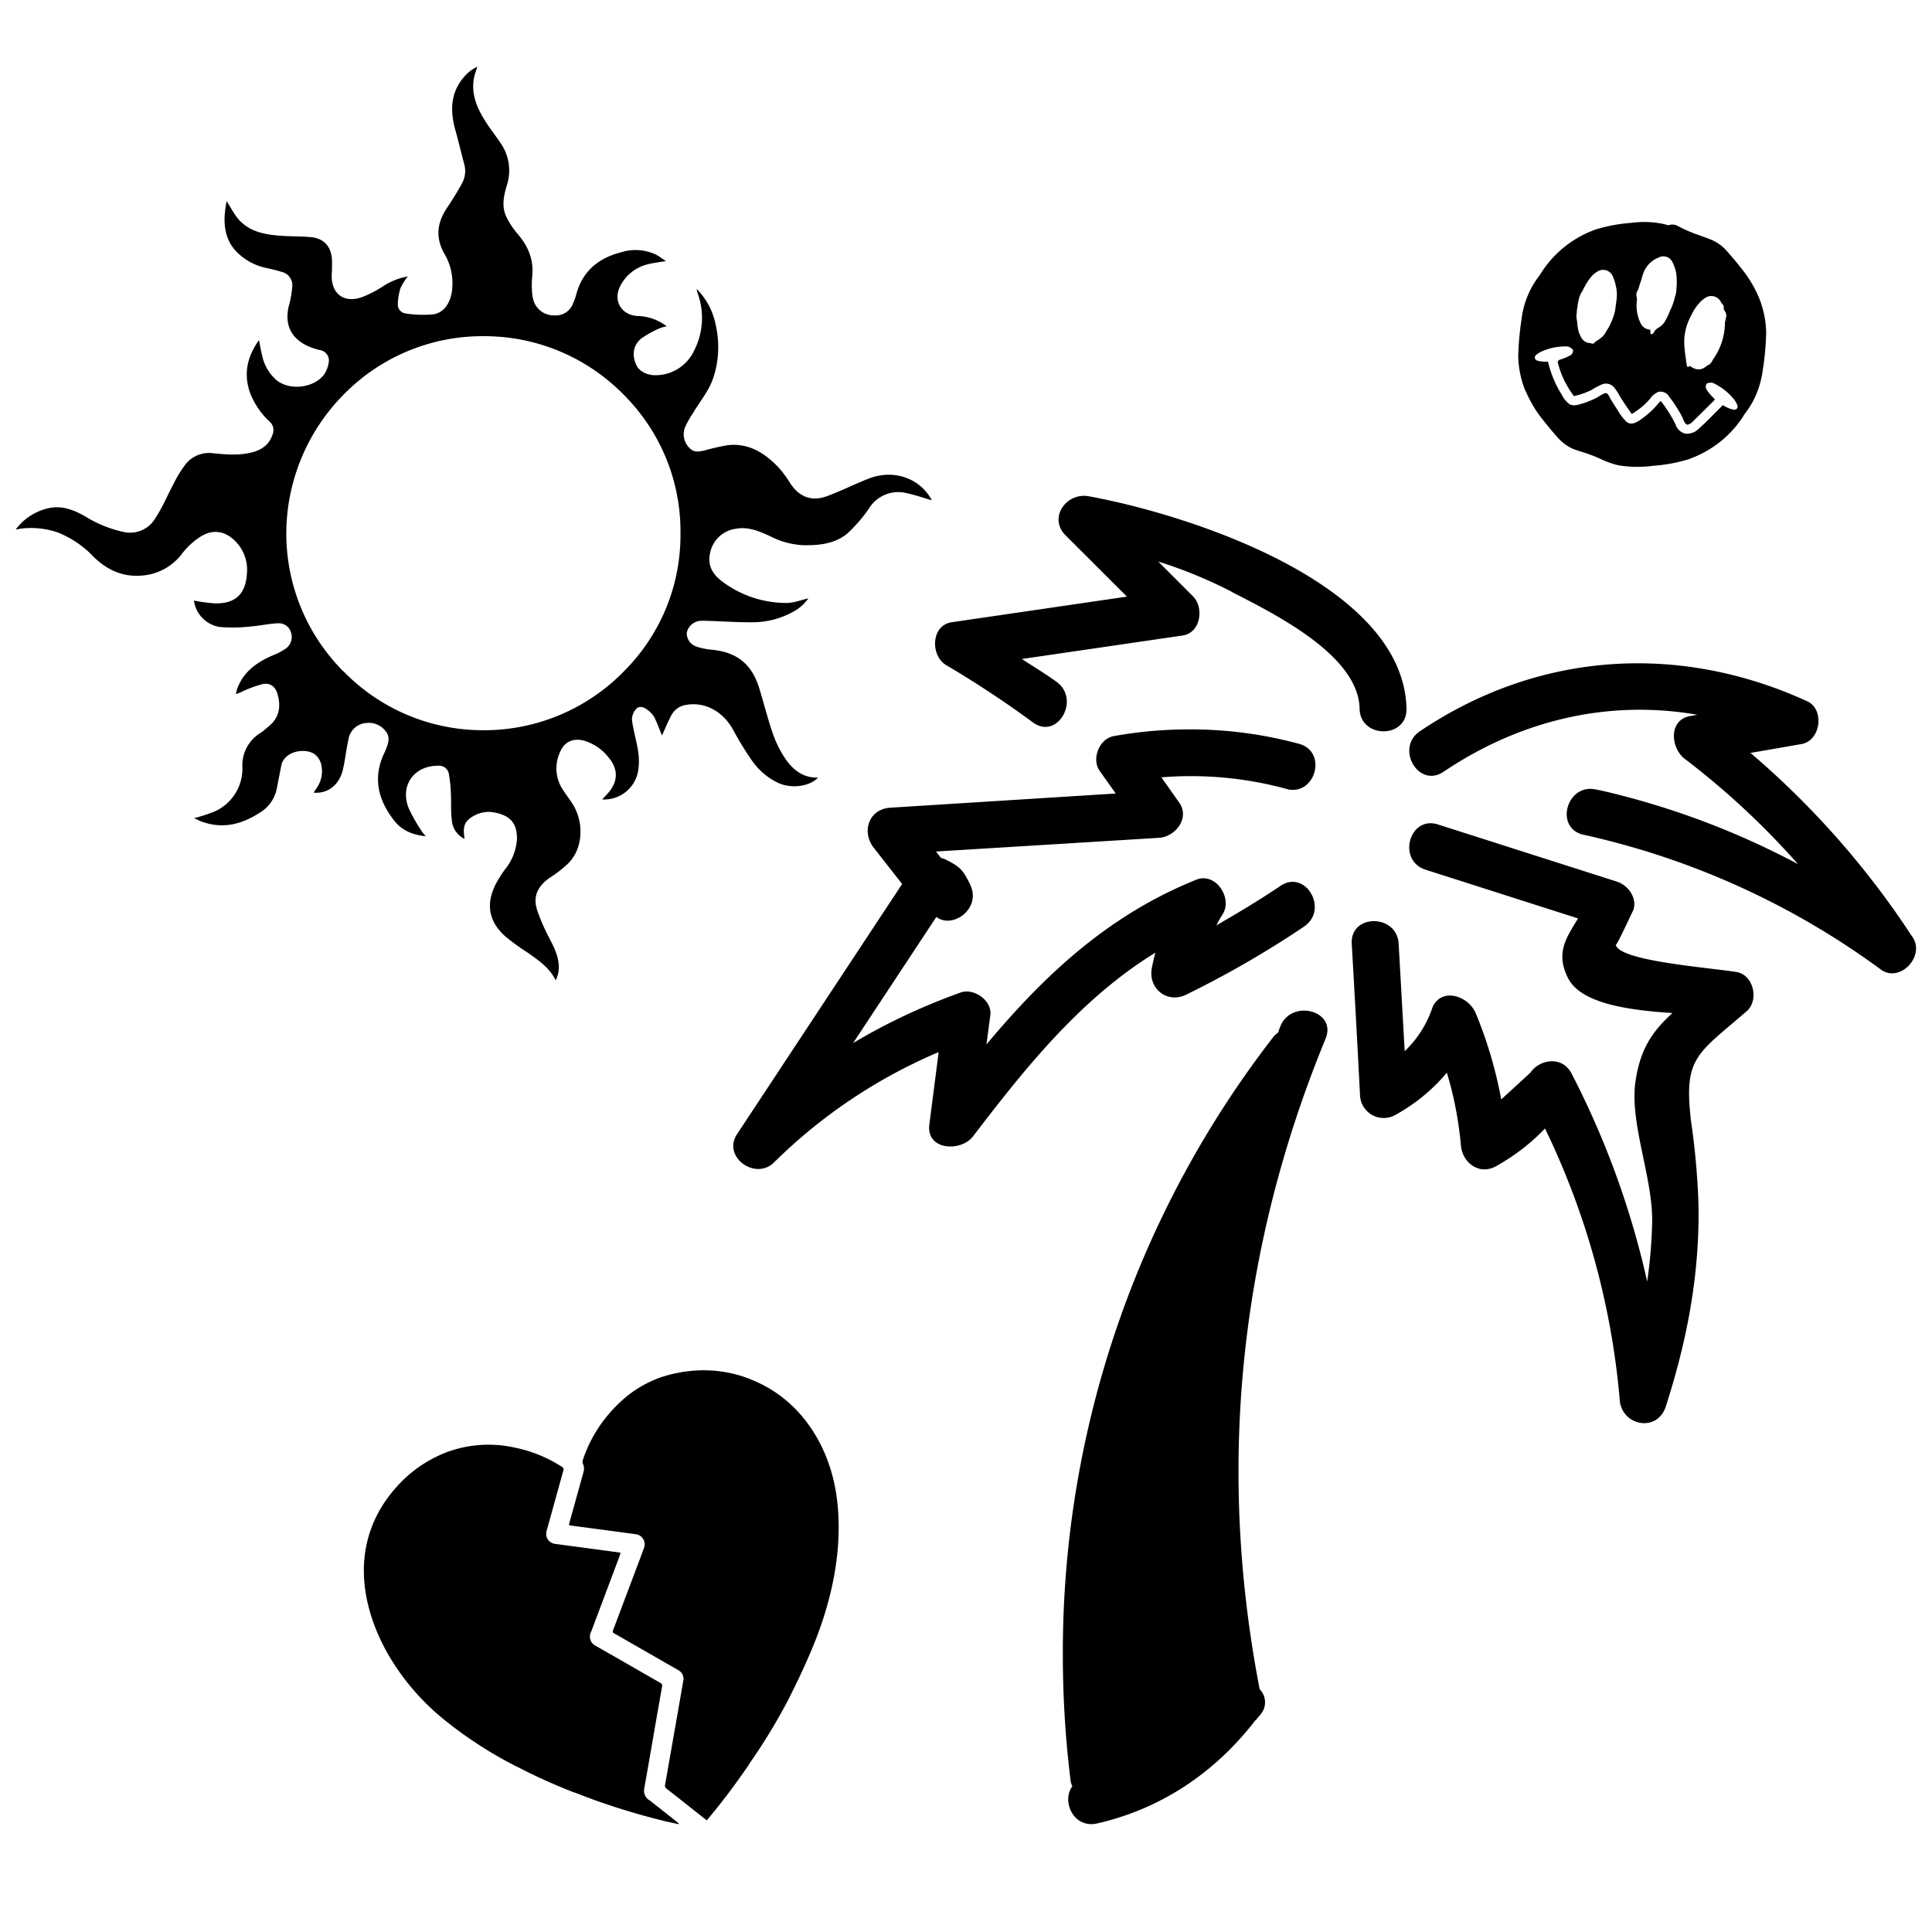
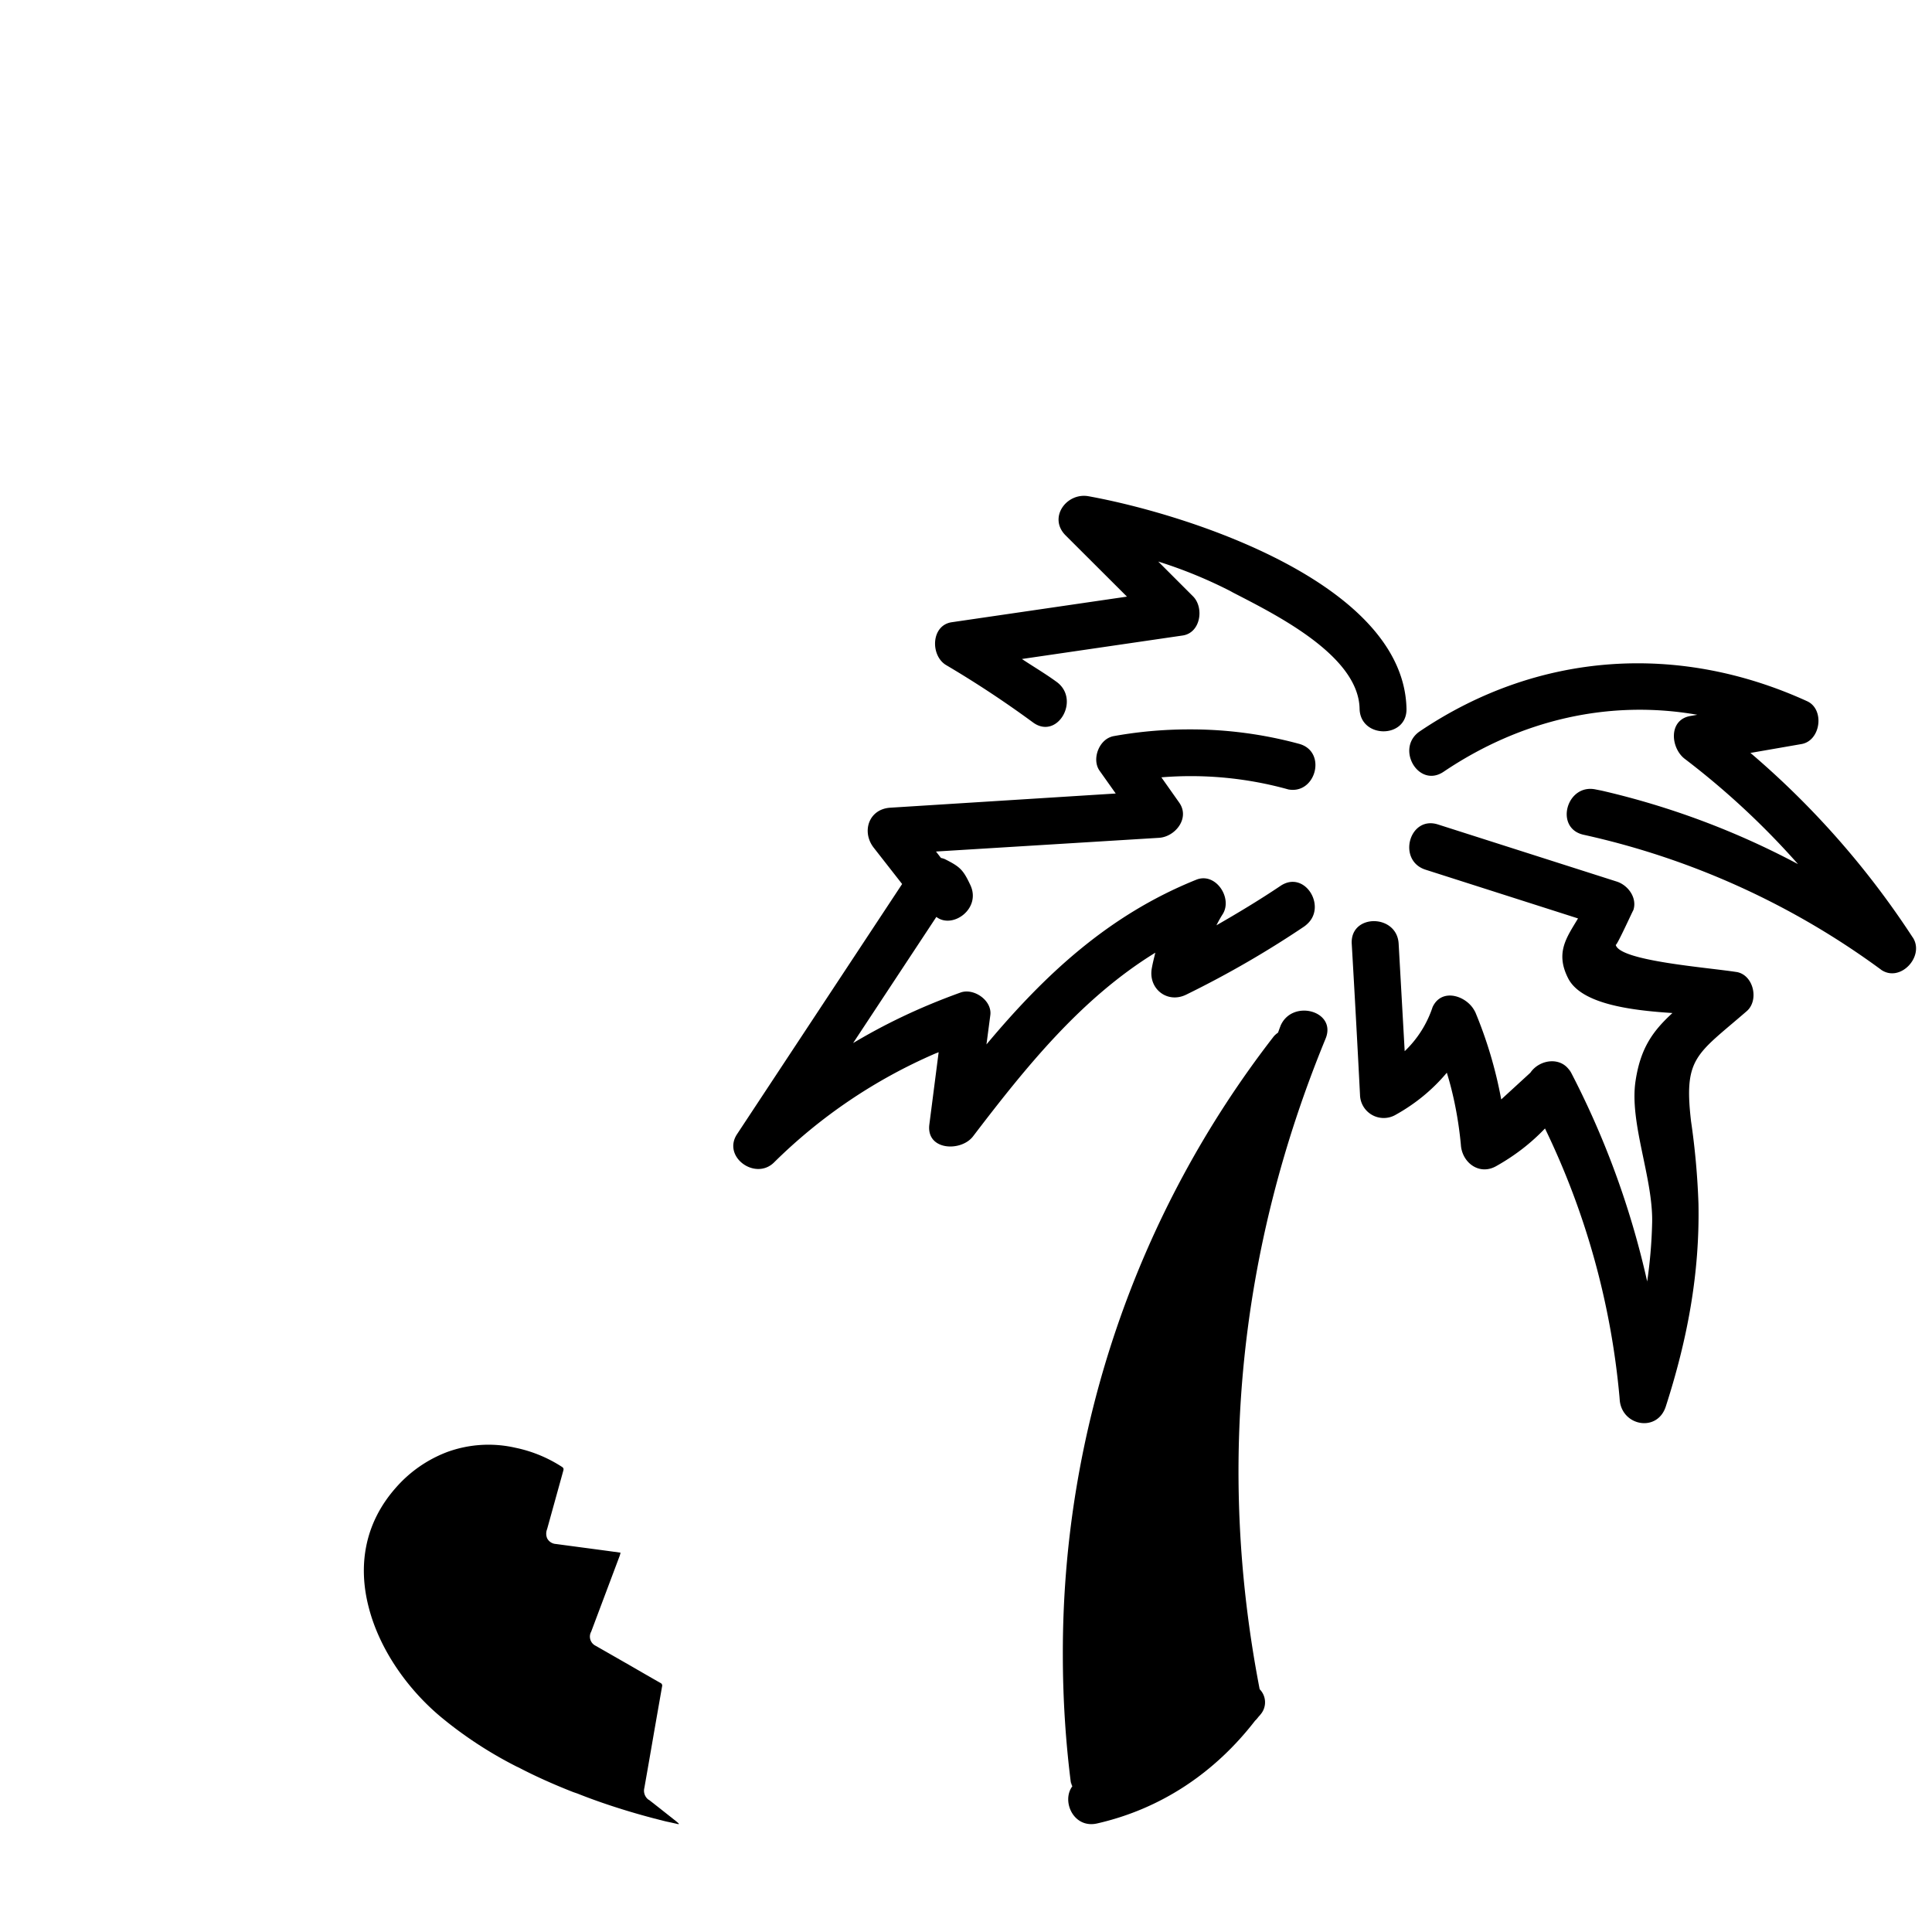
<svg xmlns="http://www.w3.org/2000/svg" width="32" height="32">
  <path d="M21.208 16.997c-.015.035-.026.071-.04.107a.39.39 0 0 0-.068.059 16.643 16.643 0 0 0-3.496 10.244c0 .743.048 1.475.142 2.192l-.009-.085a.388.388 0 0 0 .025.075l-.001-.002c-.183.245.02.704.411.615 1.065-.243 1.955-.846 2.616-1.702a.378.378 0 0 0 .05-.056l.001-.001c.013-.017.029-.031.041-.048a.308.308 0 0 0-.016-.416c-.712-3.679-.335-7.307 1.092-10.776.19-.462-.561-.663-.749-.206zm7.556-.897c-.484-.077-1.948-.183-2.003-.453.009.044.293-.586.292-.571.068-.203-.085-.413-.273-.474l-2.962-.946c-.477-.153-.682.597-.206.749l2.525.807c-.186.313-.381.564-.164.991s1.034.531 1.728.576c-.325.298-.529.58-.611 1.124-.105.69.286 1.593.275 2.335a7.987 7.987 0 0 1-.089 1.03l.006-.045a14.261 14.261 0 0 0-1.3-3.534l.037.078c-.143-.275-.516-.228-.671 0l-.483.443a7.122 7.122 0 0 0-.445-1.483l.018.047c-.111-.269-.553-.433-.71-.093a1.781 1.781 0 0 1-.461.729l-.001.001-.1-1.78c-.027-.497-.804-.5-.777 0q.073 1.251.137 2.502a.393.393 0 0 0 .586.334l-.002.001c.334-.185.617-.419.85-.696l.004-.005c.109.351.192.763.232 1.187l.002.025c.029.287.31.492.585.335.31-.174.576-.381.806-.622l.001-.001a12.849 12.849 0 0 1 1.234 4.449l.004.052c.039.428.623.538.763.103.355-1.102.563-2.193.541-3.356a12.329 12.329 0 0 0-.123-1.368l.008.066c-.14-1.123.064-1.152.913-1.888.21-.18.115-.604-.169-.65zm-9.628-.321c-.02.083-.042.165-.058.256-.064.34.256.594.57.439a16.453 16.453 0 0 0 2.011-1.167l-.058.037c.413-.278.024-.951-.392-.671-.348.234-.704.448-1.061.653.037-.074.071-.134.109-.193l-.005.008c.168-.267-.117-.7-.438-.57-1.457.586-2.514 1.579-3.475 2.728l.064-.486c.031-.243-.274-.452-.492-.374-.686.247-1.274.531-1.828.866l.045-.025 1.381-2.093c.27.207.747-.138.563-.528-.12-.256-.172-.303-.422-.429a.336.336 0 0 0-.061-.019h-.003l-.083-.107 3.693-.227c.269-.016.518-.326.335-.584l-.295-.418a6.024 6.024 0 0 1 2.112.203l-.043-.01c.484.128.691-.623.207-.749a6.867 6.867 0 0 0-1.813-.238c-.444 0-.878.041-1.299.12l.044-.007c-.236.04-.368.378-.232.571l.268.378-3.733.235c-.359.022-.481.399-.275.663l.47.601-2.734 4.143c-.248.375.3.772.61.471a8.71 8.71 0 0 1 2.673-1.806l.056-.022-.154 1.197c-.055.432.525.457.724.196.882-1.156 1.793-2.287 3.018-3.041zm12.544-.253a14.19 14.19 0 0 0-2.668-3.039l-.02-.016.846-.147c.32-.055.389-.576.093-.71-2.134-.974-4.459-.819-6.413.498-.413.278-.024.951.392.671 1.286-.867 2.752-1.198 4.203-.944l-.115.02c-.369.064-.327.532-.093.71a13.095 13.095 0 0 1 1.863 1.729l.012.014a13.262 13.262 0 0 0-3.253-1.217l-.092-.018c-.487-.109-.695.64-.207.749a13.066 13.066 0 0 1 4.957 2.256l-.035-.025c.319.232.737-.218.531-.531z" />
  <path d="M23.296 11.739c-.044-2.083-3.64-3.226-5.268-3.52-.364-.064-.671.356-.378.649l1.016 1.014-2.902.424c-.346.051-.356.554-.093.71.498.294.973.608 1.439.95.403.296.792-.378.392-.671-.187-.137-.384-.252-.576-.38l2.662-.389c.3-.044.359-.462.172-.649l-.576-.576a7.64 7.64 0 0 1 1.235.51l-.042-.02c.683.355 2.123 1.044 2.142 1.946.009.5.788.502.777.001zM10.743 29.81a.186.186 0 0 1-.071-.194v.001q.084-.476.166-.953l.128-.731c.002-.004.002-.01.002-.015a.045.045 0 0 0-.027-.042 61.941 61.941 0 0 1-.492-.283l-.582-.333a.169.169 0 0 1-.076-.233v.001l.476-1.267.011-.044-.226-.031-.847-.113a.174.174 0 0 1-.145-.099v-.001a.202.202 0 0 1 .001-.144v.001l.266-.96c.008-.028.016-.052-.019-.074a2.253 2.253 0 0 0-.749-.312l-.015-.003a1.998 1.998 0 0 0-1.159.077l.014-.005a2.131 2.131 0 0 0-.844.59c-.529.599-.623 1.306-.448 1.979.175.683.624 1.331 1.171 1.796.383.321.815.607 1.277.841l.039.018c.253.133.573.278.901.406l.07.024c.417.167.935.332 1.466.462l.085.018.124.028.004-.009a.44.44 0 0 0-.039-.035l-.001-.001c-.154-.122-.305-.242-.458-.361z" />
-   <path d="M12.43 22.844a2.102 2.102 0 0 0-.88-.145h.005c-.23.011-.445.055-.648.127l.015-.005c-.253.094-.47.231-.652.405l.001-.001c-.277.257-.49.58-.613.944l-.005.016a.082.082 0 0 0 0 .056v-.001a.198.198 0 0 1 .011.145v-.001l-.178.64c-.021.077-.043.154-.064.236l.042.009 1.057.141a.17.17 0 0 1 .142.239v-.001l-.06.163L10.155 27a.037.037 0 0 0 .019.055c.052.028.103.058.154.088l.907.52a.163.163 0 0 1 .082.178v-.001l-.068.393-.232 1.322a.064.064 0 0 0 .027.074c.22.172.438.345.662.522a11.078 11.078 0 0 0 .697-.922l.025-.04a9.75 9.75 0 0 0 .64-1.058l.027-.056c.128-.253.248-.512.357-.772.326-.78.522-1.664.405-2.515s-.609-1.628-1.43-1.943zM6.388 12.111c.074.09.048.188.011.283a1.222 1.222 0 0 1-.036.083c-.196.415-.095.789.177 1.128.122.152.298.224.512.246a.741.741 0 0 1-.055-.068l-.002-.002a2.69 2.69 0 0 1-.223-.389l-.007-.017c-.14-.369.094-.691.487-.692l.021-.001c.078 0 .144.055.16.128v.001c.018.097.031.21.035.326v.004c.008.144-.004.29.015.433.006.141.09.261.21.319l.002.001c-.036-.217 0-.309.192-.401a.498.498 0 0 1 .291-.038h-.003c.253.044.394.16.387.448a.883.883 0 0 1-.193.491l.001-.002c-.052.07-.103.15-.149.233l-.006.011c-.172.333-.124.625.155.874.107.088.226.176.35.256l.015.009c.179.128.365.249.47.463a.572.572 0 0 0 .047-.155v-.003c.022-.207-.07-.38-.161-.556a3.305 3.305 0 0 1-.184-.42l-.008-.025c-.081-.234.014-.408.21-.543.118-.075.22-.156.313-.246.236-.247.256-.673.056-.984-.052-.081-.113-.157-.164-.239a.638.638 0 0 1-.037-.612l-.002.004c.07-.176.225-.241.407-.189a.81.81 0 0 1 .411.293l.002.002c.15.192.138.39-.028.576a3.842 3.842 0 0 1-.094.1l.035.001a.57.57 0 0 0 .556-.445l.001-.004a.995.995 0 0 0 .006-.337l.001.006c-.026-.181-.081-.358-.105-.54v-.001c0-.07.027-.133.072-.18.051-.056.128-.028.182.014a.405.405 0 0 1 .115.122l.001.002c.052.104.09.214.128.303.045-.1.095-.222.157-.339a.33.33 0 0 1 .243-.168h.002c.312-.055.612.11.78.421.106.195.206.356.314.511l-.012-.018c.109.16.256.288.427.372l.006.003c.218.103.519.068.669-.084-.263.006-.433-.142-.562-.342a1.836 1.836 0 0 1-.188-.385l-.004-.013c-.083-.242-.145-.491-.22-.736-.122-.404-.371-.603-.792-.643a1.155 1.155 0 0 1-.264-.056l.008.002a.231.231 0 0 1-.154-.218l.001-.015v.001a.252.252 0 0 1 .216-.192h.001l.064-.002.067.002h-.003c.238.008.477.024.715.024h.026c.249 0 .482-.065.685-.18l-.007.004a.726.726 0 0 0 .248-.218l.002-.002c-.128.028-.256.08-.38.076a1.77 1.77 0 0 1-1.078-.379l.004.003c-.152-.121-.222-.275-.17-.471a.5.5 0 0 1 .404-.379h.003c.214-.046.404.038.591.124.156.081.339.134.533.145h.004c.269.005.534-.022.743-.202.132-.124.25-.26.351-.409l.005-.008a.569.569 0 0 1 .628-.24l-.004-.001c.138.029.273.077.407.116a.082.082 0 0 0-.012-.027c-.2-.346-.627-.488-1.024-.334-.236.091-.463.207-.7.294-.256.093-.46.01-.608-.217a1.761 1.761 0 0 0-.194-.262l.002.002c-.227-.237-.49-.406-.837-.369a3.5 3.5 0 0 0-.384.087l.025-.006c-.097.022-.199.055-.28-.035a.32.32 0 0 1-.074-.339l-.001.002c.045-.098.093-.182.148-.261l-.004.005c.104-.173.236-.333.308-.518.063-.166.1-.358.1-.559 0-.127-.015-.251-.042-.37l.002.011a1.155 1.155 0 0 0-.316-.603.39.39 0 0 0 .019.08l-.001-.002a1.19 1.19 0 0 1-.063.946l.003-.007a.705.705 0 0 1-.605.41h-.002c-.161.011-.301-.058-.353-.171-.073-.161-.052-.326.083-.436.09-.063.193-.121.301-.168l.011-.004a.592.592 0 0 1 .107-.029h.004a.814.814 0 0 0-.485-.172h-.001c-.271-.018-.408-.256-.284-.499a.697.697 0 0 1 .461-.359l.005-.001c.086-.022.175-.031.29-.051-.07-.045-.117-.083-.17-.109a.795.795 0 0 0-.562-.04l.006-.001c-.384.095-.66.312-.762.714a1.116 1.116 0 0 1-.05.136l.003-.008a.305.305 0 0 1-.288.209l-.02-.001h.001-.017a.351.351 0 0 1-.328-.228l-.001-.002a.563.563 0 0 1-.029-.148v-.002a1.67 1.67 0 0 1 .001-.262v.006c.032-.281-.064-.512-.247-.721a1.376 1.376 0 0 1-.171-.256l-.003-.007c-.089-.173-.052-.352 0-.529a.794.794 0 0 0-.096-.697l.002.003c-.085-.128-.182-.249-.264-.379-.14-.224-.241-.461-.179-.735.013-.054.033-.107.05-.161a.585.585 0 0 0-.17.115c-.273.27-.291.593-.192.94.051.182.094.367.143.55a.425.425 0 0 1-.036.328l.001-.002c-.076.14-.161.276-.25.409-.166.248-.192.496-.038.763.082.139.13.306.13.485l-.002.067v-.003c-.013.235-.128.42-.312.448a1.852 1.852 0 0 1-.466-.015l.01.001a.147.147 0 0 1-.135-.147v-.003a.97.97 0 0 1 .047-.278l-.002.007c.035-.073.075-.136.121-.194l-.002.002a1.076 1.076 0 0 0-.388.15l.004-.003a1.932 1.932 0 0 1-.361.191l-.013.005c-.301.106-.512-.058-.501-.376 0-.018.004-.036.004-.054 0-.064.004-.128 0-.192-.012-.22-.136-.355-.355-.373-.163-.014-.326-.01-.488-.022-.247-.017-.493-.058-.675-.241-.094-.095-.154-.223-.227-.332a2.16 2.16 0 0 0-.031.229l-.001.009c-.012.23.037.443.209.612.124.121.281.21.456.251l.007.001c.091.022.183.04.271.069a.227.227 0 0 1 .178.222l-.001.022v-.001a1.703 1.703 0 0 1-.055.313l.003-.012c-.088.331.034.576.354.704.041.016.093.032.146.045l.01.002a.177.177 0 0 1 .149.174l-.001.018v-.001a.495.495 0 0 1-.081.217l.001-.002c-.166.221-.557.269-.778.1a.735.735 0 0 1-.247-.416l-.001-.005c-.02-.077-.033-.155-.051-.25-.2.278-.256.561-.15.87.074.19.186.352.327.482l.001.001a.184.184 0 0 1 .061.138.197.197 0 0 1-.013.069v-.001c-.056.175-.183.262-.352.303-.209.052-.42.033-.629.013a.497.497 0 0 0-.468.19l-.001.001c-.069.094-.134.2-.19.311l-.006.013c-.1.186-.18.384-.296.558a.484.484 0 0 1-.525.23l.003.001a2.017 2.017 0 0 1-.636-.256l.009.005c-.189-.109-.384-.192-.61-.146a.93.93 0 0 0-.554.354l-.002.002.07-.013a1.37 1.37 0 0 1 .643.066l-.009-.003c.23.095.425.23.585.399l.001.001c.214.21.463.332.771.314a.917.917 0 0 0 .702-.373l.002-.003a1.21 1.21 0 0 1 .286-.263l.005-.003c.205-.133.406-.102.576.064a.67.67 0 0 1 .198.553v-.003c-.02.332-.192.493-.525.487a2.952 2.952 0 0 1-.37-.05l.018.003a.513.513 0 0 0 .428.438h.003a2.629 2.629 0 0 0 .515-.009l-.013.001c.149-.01.298-.046.448-.053l.024-.001a.21.21 0 0 1 .204.156v.001a.234.234 0 0 1-.106.274l-.001.001a1.018 1.018 0 0 1-.177.092l-.007.003c-.256.108-.474.256-.587.521-.017.039-.026.081-.038.122A.29.29 0 0 0 4 11.459l-.001.001c.096-.046.21-.09.329-.124l.016-.004c.128-.028.218.039.253.164.058.205.031.389-.143.532-.045.036-.086.076-.134.108a.627.627 0 0 0-.306.537v.021-.001a.776.776 0 0 1-.467.751l-.005.002a2.809 2.809 0 0 1-.309.101l-.02.004c.06.027.102.051.147.064.342.118.652.035.945-.156a.598.598 0 0 0 .278-.391l.001-.004.075-.384c.051-.256.437-.304.576-.168a.304.304 0 0 1 .086.152v.002a.485.485 0 0 1-.089.404l.001-.001c-.013.017-.023.037-.037.06.233.02.426-.128.484-.384.038-.164.054-.333.092-.497a.32.32 0 0 1 .287-.272h.001a.347.347 0 0 1 .32.126l.001.001zm-.704-.994a3.234 3.234 0 0 1-.942-2.286l.001-.071v.004a3.284 3.284 0 0 1 .96-2.24 3.217 3.217 0 0 1 2.294-.956h.024c.903.001 1.72.371 2.307.967.582.58.943 1.383.943 2.27v.014-.001.041c0 .881-.356 1.678-.933 2.256a3.235 3.235 0 0 1-2.318.98h-.017a3.223 3.223 0 0 1-2.316-.978l-.001-.001zm19.582-4.649c.083.196.187.365.313.515l-.003-.003c.074.092.147.181.223.265a.72.72 0 0 0 .234.18l.004.002c.06.025.121.045.186.064.038.012.077.026.116.04.055.02.112.044.166.068.088.043.19.081.297.107l.01.002a1.978 1.978 0 0 0 .578.006l-.01.001c.224-.016.432-.057.63-.122l-.019.005c.369-.136.671-.38.876-.693l.004-.007.033-.052.004-.004c.031-.04.063-.086.092-.134l.004-.007c.095-.162.163-.353.191-.556l.001-.008a4.738 4.738 0 0 0 .057-.606v-.047.002a1.649 1.649 0 0 0-.119-.557l.004.011a2.033 2.033 0 0 0-.312-.515l.003.003a5.985 5.985 0 0 0-.223-.265.71.71 0 0 0-.234-.18l-.004-.002c-.068-.029-.138-.054-.207-.079a2.449 2.449 0 0 1-.385-.166l.013.006a.194.194 0 0 0-.144-.015l-.017.004-.017-.005c-.019-.006-.038-.012-.058-.016a1.561 1.561 0 0 0-.539-.018l.008-.001a2.663 2.663 0 0 0-.631.122l.019-.005a1.784 1.784 0 0 0-.873.695l-.004.007-.034.052-.003.005a1.446 1.446 0 0 0-.291.697l-.001.007a4.929 4.929 0 0 0-.057.617v.036-.002c.008.199.05.386.12.558l-.004-.011zm2.641-.94a.907.907 0 0 1 .105-.303l-.002.004a.8.8 0 0 1 .121-.193l-.001.001a.522.522 0 0 1 .107-.098l.002-.001a.177.177 0 0 1 .264.063v.001l.007.013v.001l.021.023c.012.013.02.031.02.05l-.001.015c0 .03.022.051.034.077a.111.111 0 0 1 .009.046.134.134 0 0 1-.005.035v-.001l-.017.078a1.058 1.058 0 0 1-.198.614l.002-.003a.277.277 0 0 1-.061.088.023.023 0 0 1-.016.006l-.007-.001a.392.392 0 0 1-.05.039l-.002.001a.174.174 0 0 1-.105.035.181.181 0 0 1-.095-.027h.001a.145.145 0 0 1-.051-.031l-.012.01a.02.02 0 0 1-.015.006.023.023 0 0 1-.023-.021c-.023-.175-.06-.351-.033-.525zm-.768-.74V4.78c.014-.049.029-.098.047-.145a.87.87 0 0 1 .027-.093l-.002.006a.435.435 0 0 1 .242-.274l.003-.001h.004a.165.165 0 0 1 .238.063v.001a.602.602 0 0 1 .068.211v.003a1.09 1.09 0 0 1 0 .243v-.005l.001.016-.001.016V4.82a.528.528 0 0 1-.023.095l.001-.004a.998.998 0 0 1-.087.243l.003-.006a1.16 1.16 0 0 1-.09.187l.003-.006a.282.282 0 0 1-.095.093l-.001.001a.271.271 0 0 0-.057.042c-.019.02-.026.047-.046.064a.024.024 0 0 1-.016.007c-.012 0-.022-.01-.022-.021 0-.019 0-.036-.003-.055a.186.186 0 0 1-.162-.111v-.001a.66.66 0 0 1-.059-.369v.003c0-.01 0-.02.003-.031a.236.236 0 0 1-.011-.072v-.015.001a.143.143 0 0 1 .037-.076zm-1.024.372c.019-.111.026-.249.097-.343.038-.082.081-.153.13-.218l-.002.003a.424.424 0 0 1 .101-.093l.002-.001a.174.174 0 0 1 .27.069v.001a.773.773 0 0 1 .058.196l.001.005a.607.607 0 0 1 .006.158v-.002c-.006.072-.019.144-.028.216-.031.128-.081.24-.148.34l.002-.004a.283.283 0 0 1-.081.105h-.001a.384.384 0 0 1-.056.041l-.002.001-.021.015-.017.01-.015.013a.02.02 0 0 1-.015.017.063.063 0 0 1-.051-.006h-.002a.171.171 0 0 1-.149-.088v-.001a.42.42 0 0 1-.058-.15v-.003a1.176 1.176 0 0 1-.014-.117v-.003a.324.324 0 0 1-.001-.165v.002zm-.672.72a.37.37 0 0 1 .084-.055l.002-.001a.965.965 0 0 1 .4-.086h.017c.016 0 .032.003.046.009h-.001c.024.014.059.033.064.054v.005c0 .03-.014.056-.035.073a.732.732 0 0 1-.163.072l-.005.001c-.031.009-.047.02-.049.043H25.8c.031.127.074.239.128.343l-.004-.009c.038.073.075.134.116.192l-.004-.006.025.035c.009.011.012.011.027.007.036-.008.071-.019.106-.03.068-.023.124-.047.179-.074l-.007.003c.048-.031.105-.061.164-.088l.009-.003a.175.175 0 0 1 .185.04c.04.047.076.1.105.157l.002.005q.058.092.119.18c.021.031.043.064.064.092l.013.017c.004 0 .011-.006.014-.008a1.19 1.19 0 0 0 .29-.244l.001-.002a.308.308 0 0 1 .131-.109l.002-.001a.163.163 0 0 1 .178.072v.001c.078.099.15.21.212.327l.006.012c.017.032.041.12.083.128s.097-.053.128-.084l.324-.32.006-.005a.074.074 0 0 0-.026-.038.749.749 0 0 1-.113-.138l-.002-.003a.096.096 0 0 1 .005-.086c.013-.017.052-.018.08-.02.02.002.038.008.054.018a.978.978 0 0 1 .322.26l.001.002a.34.34 0 0 1 .05.087l.001.002a.053.053 0 0 1 .007.026.053.053 0 0 1-.068.051.362.362 0 0 1-.101-.032l.002.001c-.029-.012-.057-.031-.083-.044l-.016.024h-.003l-.003.004c-.124.122-.244.252-.374.365a.272.272 0 0 1-.194.082l-.026-.001h.001a.228.228 0 0 1-.162-.148v-.002a2.22 2.22 0 0 0-.229-.369l.004.006a.188.188 0 0 0-.022-.026h-.004a.604.604 0 0 0-.048.053l-.001.001a1.226 1.226 0 0 1-.148.149l-.002.001a1.54 1.54 0 0 1-.162.124l-.006.003c-.064.04-.138.064-.202.006a.89.89 0 0 1-.132-.173l-.002-.004a6.813 6.813 0 0 1-.122-.192c-.02-.033-.047-.116-.095-.099-.059.021-.112.064-.169.09a1.342 1.342 0 0 1-.185.075l-.011.003c-.071.022-.154.052-.224.013a.459.459 0 0 1-.127-.157l-.001-.003a1.564 1.564 0 0 1-.094-.169l-.004-.009a1.799 1.799 0 0 1-.126-.354l-.002-.012-.038.001-.04-.001h.002a.435.435 0 0 1-.104-.018l.003.001a.053.053 0 0 1-.041-.052c0-.018.009-.033.022-.043z" />
</svg>